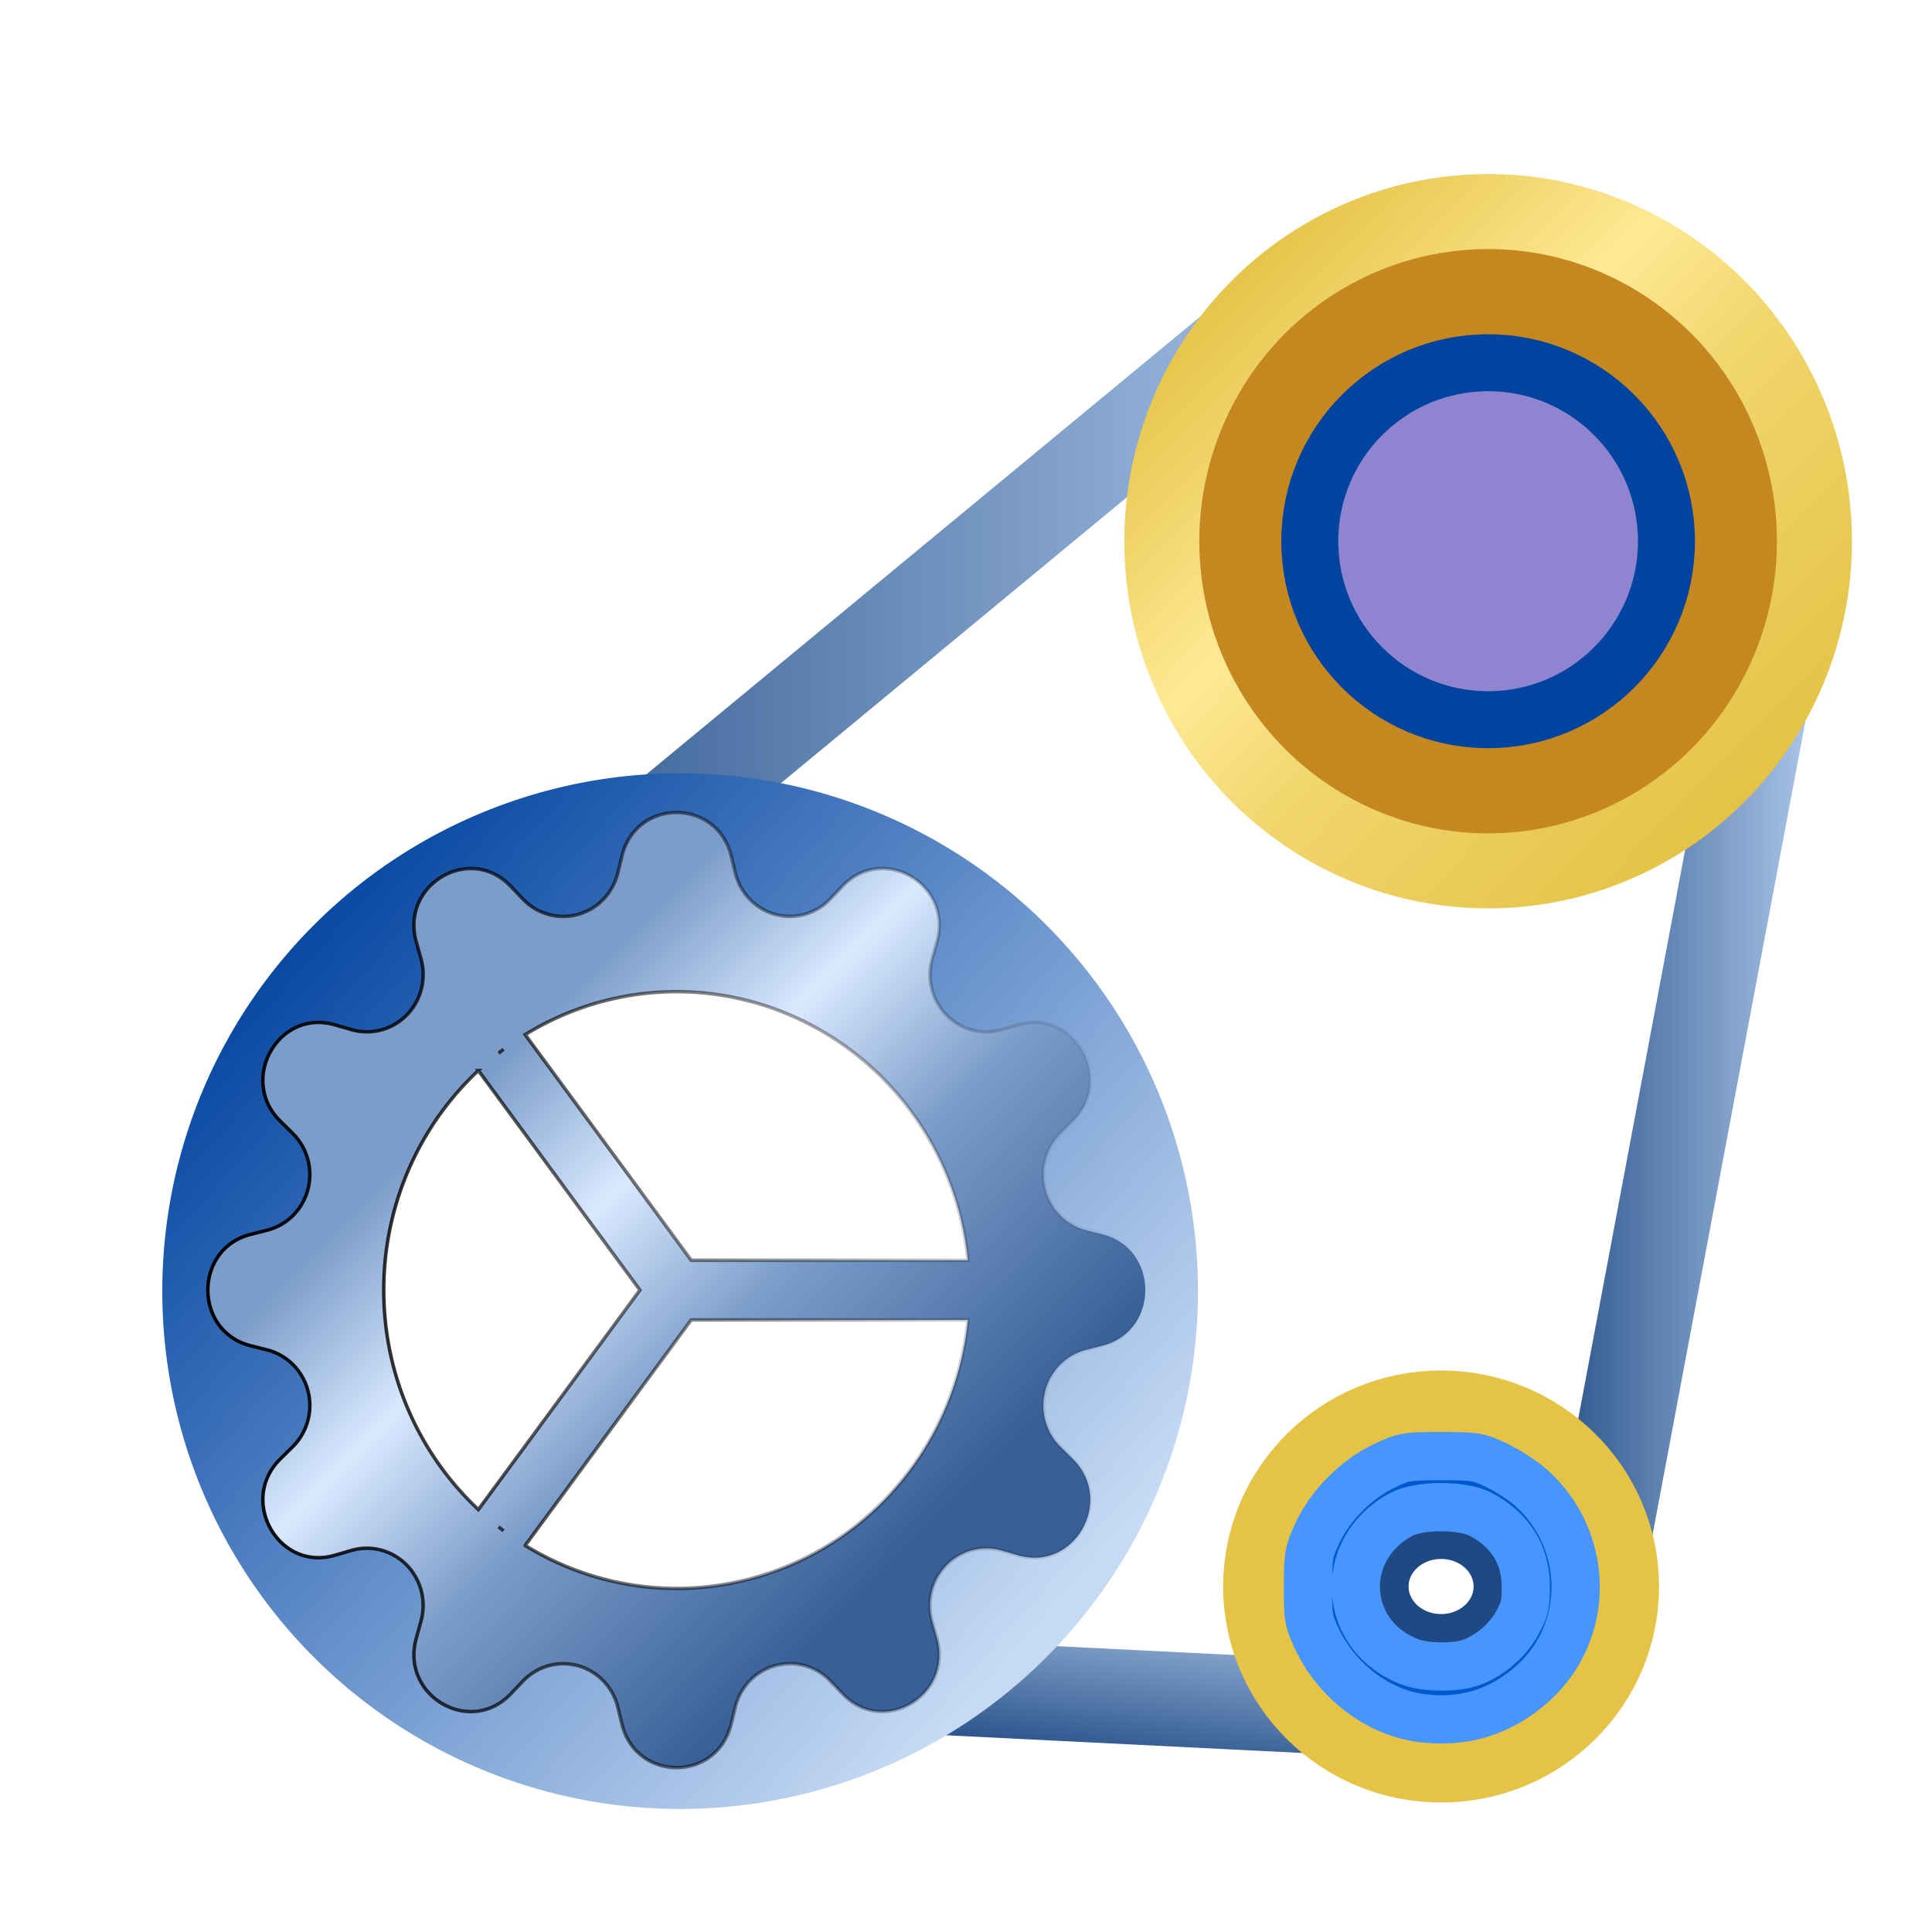
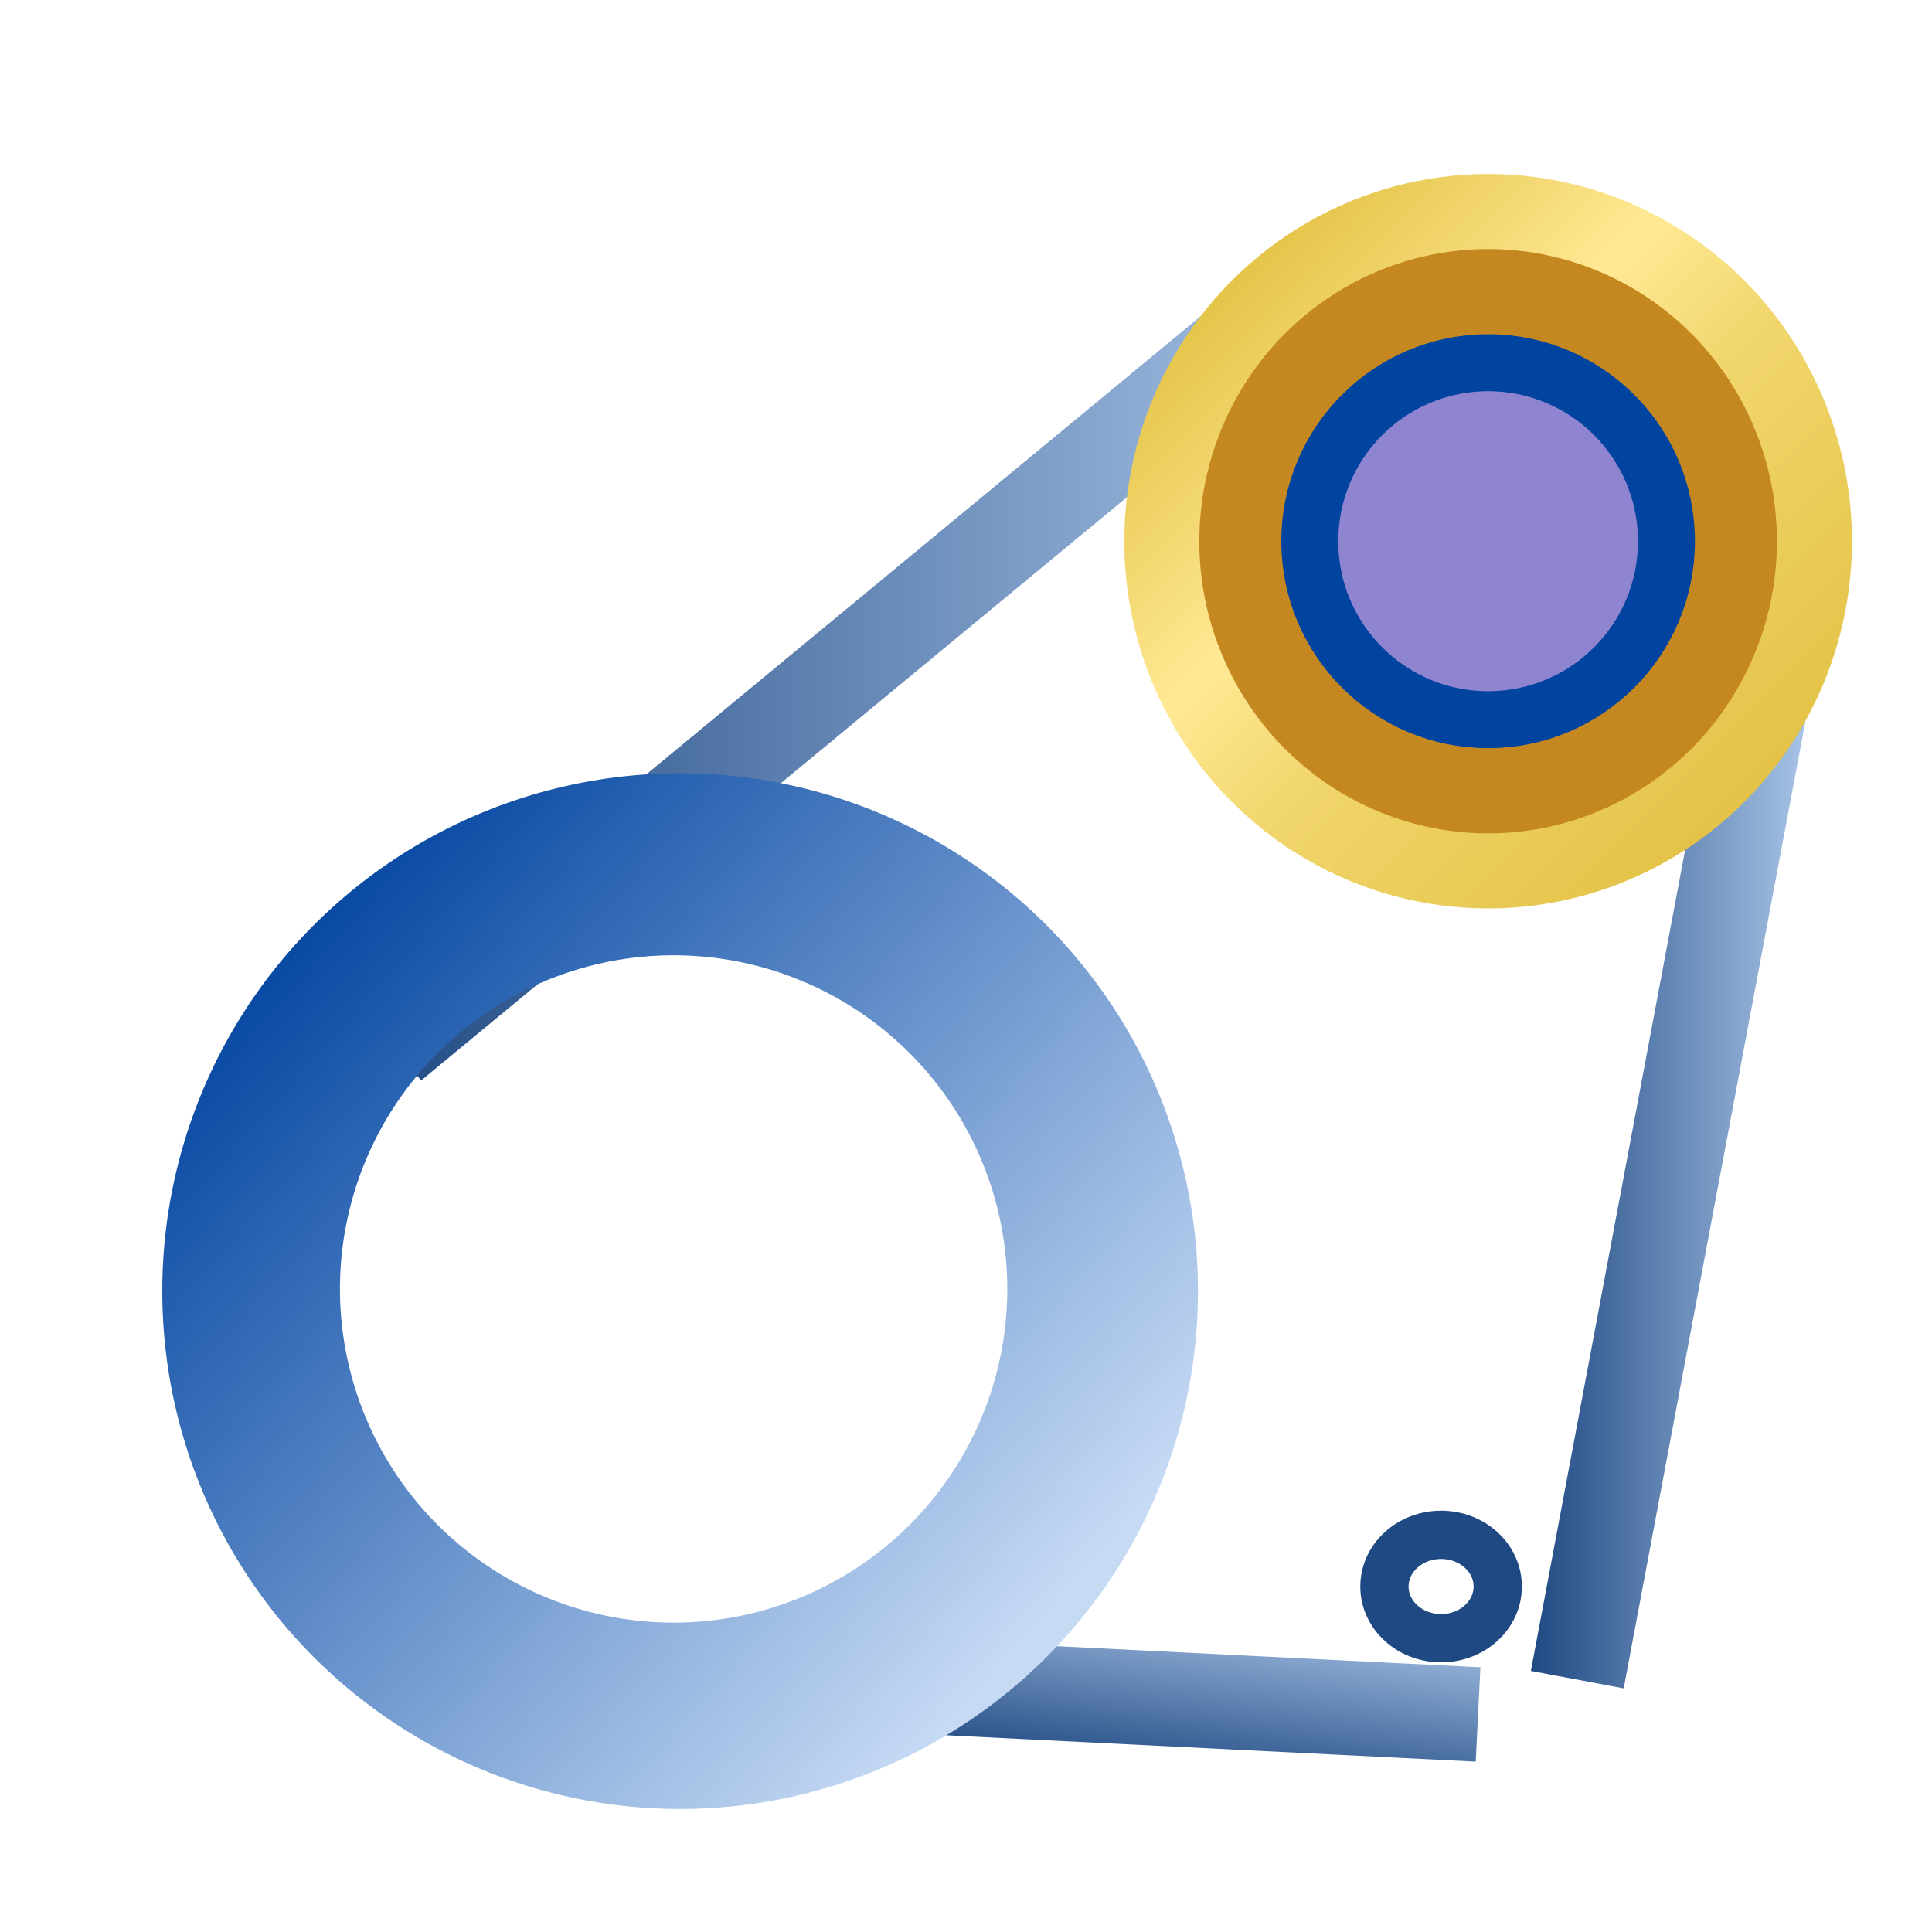
<svg xmlns="http://www.w3.org/2000/svg" xmlns:ns1="http://sodipodi.sourceforge.net/DTD/sodipodi-0.dtd" xmlns:ns2="http://www.inkscape.org/namespaces/inkscape" xmlns:xlink="http://www.w3.org/1999/xlink" version="1.1" id="Layer_1" x="0px" y="0px" viewBox="0 0 256 256" xml:space="preserve" ns1:docname="icon-generator-color.svg" width="256" height="256" ns2:version="1.4 (1:1.4+202410161351+e7c3feb100)">
  <defs id="defs1811">
    <linearGradient id="linearGradient1" ns2:collect="always">
      <stop style="stop-color:#0144a0;stop-opacity:1;" offset="0" id="stop1" />
      <stop style="stop-color:#c6daf4;stop-opacity:1;" offset="1" id="stop2" />
    </linearGradient>
    <linearGradient id="linearGradient20" ns2:collect="always">
      <stop style="stop-color:#000000;stop-opacity:1;" offset="0" id="stop20" />
      <stop style="stop-color:#000000;stop-opacity:0;" offset="1" id="stop21" />
    </linearGradient>
    <linearGradient id="linearGradient19" ns2:collect="always">
      <stop style="stop-color:#1f4982;stop-opacity:1;" offset="0" id="stop18" />
      <stop style="stop-color:#aec9eb;stop-opacity:1;" offset="1" id="stop19" />
    </linearGradient>
    <linearGradient id="linearGradient12" ns2:collect="always">
      <stop style="stop-color:#1f4982;stop-opacity:1;" offset="0" id="stop13" />
      <stop style="stop-color:#aec9eb;stop-opacity:1;" offset="1" id="stop14" />
    </linearGradient>
    <linearGradient id="linearGradient9" ns2:collect="always">
      <stop style="stop-color:#e4c347;stop-opacity:1;" offset="0" id="stop9" />
      <stop style="stop-color:#ffe994;stop-opacity:1;" offset="0.359" id="stop11" />
      <stop style="stop-color:#f1d66d;stop-opacity:1;" offset="0.563" id="stop12" />
      <stop style="stop-color:#e4c347;stop-opacity:0.999;" offset="1" id="stop10" />
    </linearGradient>
    <linearGradient id="linearGradient6" ns2:collect="always">
      <stop style="stop-color:#000000;stop-opacity:0;" offset="0" id="stop7" />
      <stop style="stop-color:#000000;stop-opacity:0;" offset="1" id="stop8" />
    </linearGradient>
    <linearGradient id="linearGradient3" ns2:collect="always">
      <stop style="stop-color:#7c9dca;stop-opacity:1;" offset="0.204" id="stop3" />
      <stop style="stop-color:#d9e9ff;stop-opacity:1;" offset="0.372" id="stop5" />
      <stop style="stop-color:#7c9dca;stop-opacity:1;" offset="0.545" id="stop6" />
      <stop style="stop-color:#385f96;stop-opacity:1;" offset="0.828" id="stop4" />
    </linearGradient>
    <ns2:path-effect effect="spiro" id="path-effect14911" is_visible="true" lpeversion="1" />
    <filter style="color-interpolation-filters:sRGB;" ns2:label="Drop Shadow" id="filter4693" x="-0.014" y="-0.015" width="1.053" height="1.053">
      <feFlood flood-opacity="0.498" flood-color="rgb(0,0,0)" result="flood" id="feFlood4683" />
      <feComposite in="flood" in2="SourceGraphic" operator="in" result="composite1" id="feComposite4685" />
      <feGaussianBlur in="composite1" stdDeviation="3" result="blur" id="feGaussianBlur4687" />
      <feOffset dx="12" dy="12" result="offset" id="feOffset4689" />
      <feComposite in="SourceGraphic" in2="offset" operator="over" result="composite2" id="feComposite4691" />
    </filter>
    <filter style="color-interpolation-filters:sRGB;" ns2:label="Drop Shadow" id="filter6979" x="-0.015" y="-0.035" width="1.07" height="1.078">
      <feFlood flood-opacity="0.498" flood-color="rgb(0,0,0)" result="flood" id="feFlood6969" />
      <feComposite in="flood" in2="SourceGraphic" operator="in" result="composite1" id="feComposite6971" />
      <feGaussianBlur in="composite1" stdDeviation="3" result="blur" id="feGaussianBlur6973" />
      <feOffset dx="12" dy="12" result="offset" id="feOffset6975" />
      <feComposite in="SourceGraphic" in2="offset" operator="over" result="composite2" id="feComposite6977" />
    </filter>
    <filter style="color-interpolation-filters:sRGB;" ns2:label="Drop Shadow" id="filter26630" x="-0.04" y="-0.062" width="1.129" height="1.142">
      <feFlood flood-opacity="0.498" flood-color="rgb(0,0,0)" result="flood" id="feFlood26620" />
      <feComposite in="flood" in2="SourceGraphic" operator="in" result="composite1" id="feComposite26622" />
      <feGaussianBlur in="composite1" stdDeviation="3" result="blur" id="feGaussianBlur26624" />
      <feOffset dx="6" dy="6" result="offset" id="feOffset26626" />
      <feComposite in="SourceGraphic" in2="offset" operator="over" result="composite2" id="feComposite26628" />
    </filter>
    <filter style="color-interpolation-filters:sRGB;" ns2:label="Drop Shadow" id="filter1304" x="-0.032" y="-0.053" width="1.106" height="1.117">
      <feFlood flood-opacity="0.498" flood-color="rgb(0,0,0)" result="flood" id="feFlood1294" />
      <feComposite in="flood" in2="SourceGraphic" operator="in" result="composite1" id="feComposite1296" />
      <feGaussianBlur in="composite1" stdDeviation="3" result="blur" id="feGaussianBlur1298" />
      <feOffset dx="6" dy="6" result="offset" id="feOffset1300" />
      <feComposite in="SourceGraphic" in2="offset" operator="over" result="composite2" id="feComposite1302" />
    </filter>
    <linearGradient ns2:collect="always" xlink:href="#linearGradient3" id="linearGradient4" x1="36.158" y1="120.278" x2="131.953" y2="215.286" gradientUnits="userSpaceOnUse" />
    <linearGradient ns2:collect="always" xlink:href="#linearGradient6" id="linearGradient8" x1="156.723" y1="28.421" x2="157.59" y2="29.172" gradientUnits="userSpaceOnUse" />
    <linearGradient ns2:collect="always" xlink:href="#linearGradient9" id="linearGradient10" x1="157.59" y1="29.172" x2="227.213" y2="98.195" gradientUnits="userSpaceOnUse" />
    <linearGradient ns2:collect="always" xlink:href="#linearGradient12" id="linearGradient14" x1="41.991" y1="79.976" x2="176.783" y2="79.976" gradientUnits="userSpaceOnUse" />
    <linearGradient ns2:collect="always" xlink:href="#linearGradient12" id="linearGradient16" x1="196.847" y1="147.433" x2="235.127" y2="147.433" gradientUnits="userSpaceOnUse" />
    <linearGradient ns2:collect="always" xlink:href="#linearGradient19" id="linearGradient18" x1="145.409" y1="229.725" x2="148.749" y2="203.74" gradientUnits="userSpaceOnUse" />
    <linearGradient ns2:collect="always" xlink:href="#linearGradient20" id="linearGradient21" x1="21.541" y1="164.94" x2="145.758" y2="164.94" gradientUnits="userSpaceOnUse" />
    <filter style="color-interpolation-filters:sRGB;" ns2:label="Drop Shadow" id="filter22" x="-0.033" y="-0.053" width="1.109" height="1.115">
      <feFlood result="flood" in="SourceGraphic" flood-opacity="0.498" flood-color="rgb(0,0,0)" id="feFlood21" />
      <feGaussianBlur result="blur" in="SourceGraphic" stdDeviation="3" id="feGaussianBlur21" />
      <feOffset result="offset" in="blur" dx="6" dy="6" id="feOffset21" />
      <feComposite result="comp1" operator="in" in="flood" in2="offset" id="feComposite21" />
      <feComposite result="comp2" operator="over" in="SourceGraphic" in2="comp1" id="feComposite22" />
    </filter>
    <linearGradient ns2:collect="always" xlink:href="#linearGradient1" id="linearGradient2" x1="27.609" y1="117.746" x2="131.144" y2="209.912" gradientUnits="userSpaceOnUse" />
  </defs>
  <ns1:namedview id="namedview1809" pagecolor="#505050" bordercolor="#ffffff" borderopacity="1" ns2:showpageshadow="0" ns2:pageopacity="0" ns2:pagecheckerboard="1" ns2:deskcolor="#505050" showgrid="false" ns2:zoom="2.4629372" ns2:cx="112.67035" ns2:cy="124.03889" ns2:window-width="1854" ns2:window-height="1011" ns2:window-x="0" ns2:window-y="0" ns2:window-maximized="1" ns2:current-layer="layer3" />
  <g ns2:groupmode="layer" id="layer3" ns2:label="Colors" style="display:inline">
    <g id="g21" style="filter:url(#filter22)">
      <path style="fill:#06459b;fill-opacity:1;stroke:url(#linearGradient16);stroke-width:12.518;stroke-linecap:butt;stroke-linejoin:miter;stroke-dasharray:none;stroke-opacity:1" d="M 228.975,78.307 202.999,216.56" id="path41610" />
      <path style="fill:#0044a1;fill-opacity:1;stroke:url(#linearGradient14);stroke-width:12.257;stroke-linecap:butt;stroke-linejoin:miter;stroke-dasharray:none;stroke-opacity:1" d="M 45.895,132.448 172.879,27.504" id="path41608" />
      <path style="fill:#1f4982;fill-opacity:1;stroke:url(#linearGradient18);stroke-width:12.518;stroke-linecap:butt;stroke-linejoin:miter;stroke-dasharray:none;stroke-opacity:1" d="M 189.852,221.172 76.697,215.542" id="path41612" />
-       <path id="path1" style="fill:url(#linearGradient2);stroke-width:0.476;fill-opacity:1" d="M 84.12,96.465 A 68.617,68.617 0 0 0 15.504,165.082 68.617,68.617 0 0 0 84.12,233.698 68.617,68.617 0 0 0 152.737,165.082 68.617,68.617 0 0 0 84.12,96.465 Z m -0.861,24.117 a 44.213,44.213 0 0 1 44.213,44.213 44.213,44.213 0 0 1 -44.213,44.213 44.213,44.213 0 0 1 -44.213,-44.213 44.213,44.213 0 0 1 44.213,-44.213 z" ns2:label="gearsurround" />
-       <path d="m 76.414,107.416 c 1.886,-7.672 12.576,-7.672 14.47,0 l 0.551,2.262 a 7.453,7.593 0 0 0 12.592,3.433 l 1.591,-1.669 c 5.395,-5.687 14.657,-0.237 12.522,7.363 l -0.621,2.246 a 7.453,7.593 0 0 0 9.215,9.388 l 2.197,-0.641 c 7.453,-2.175 12.809,7.261 7.227,12.758 l -1.638,1.621 a 7.453,7.593 0 0 0 3.369,12.829 l 2.22,0.562 c 7.53,1.922 7.53,12.813 0,14.743 L 137.89,172.873 a 7.453,7.593 0 0 0 -3.369,12.829 l 1.638,1.621 c 5.582,5.497 0.233,14.933 -7.227,12.758 l -2.205,-0.633 a 7.453,7.593 0 0 0 -9.215,9.388 l 0.629,2.238 c 2.135,7.593 -7.126,13.05 -12.522,7.363 l -1.591,-1.669 a 7.453,7.593 0 0 0 -12.592,3.433 l -0.551,2.262 c -1.886,7.672 -12.576,7.672 -14.47,0 l -0.551,-2.262 a 7.453,7.593 0 0 0 -12.592,-3.433 l -1.591,1.669 c -5.395,5.687 -14.657,0.237 -12.522,-7.363 l 0.621,-2.246 A 7.453,7.593 0 0 0 40.573,199.44 l -2.205,0.641 c -7.453,2.175 -12.809,-7.261 -7.227,-12.758 l 1.638,-1.621 A 7.453,7.593 0 0 0 29.409,172.873 l -2.22,-0.562 c -7.53,-1.922 -7.53,-12.813 0,-14.743 l 2.22,-0.562 a 7.453,7.593 0 0 0 3.369,-12.829 l -1.638,-1.621 c -5.582,-5.497 -0.233,-14.933 7.227,-12.758 l 2.205,0.633 a 7.453,7.593 0 0 0 9.215,-9.38 l -0.629,-2.246 c -2.135,-7.593 7.126,-13.05 12.522,-7.363 l 1.591,1.669 a 7.453,7.593 0 0 0 12.592,-3.433 z m 45.841,61.478 H 85.59 l -22,29.889 a 38.8,39.53 0 0 0 58.665,-29.889 z m 0,-7.909 a 38.8,39.53 0 0 0 -58.665,-29.889 l 22,29.897 h 36.665 z m -61.522,-27.943 c -0.233,0.166 -0.45,0.34 -0.675,0.514 z m -3.346,2.808 a 38.691,39.419 0 0 0 -12.537,29.09 c 0,11.508 4.829,21.869 12.537,29.09 l 21.41,-29.09 z m 2.67,60.474 0.675,0.514 z" id="path40675-6" style="display:inline;fill:url(#linearGradient4);fill-opacity:1;stroke-width:0.46;stroke:url(#linearGradient21)" ns2:label="gear" />
-       <ellipse style="fill:#000000;fill-opacity:0;stroke:#e4c347;stroke-width:9.941;stroke-dasharray:none;stroke-opacity:1;stop-color:#000000" id="path41606" cx="184.952" cy="204.221" rx="23.908" ry="23.651" />
+       <path id="path1" style="fill:url(#linearGradient2);stroke-width:0.476;fill-opacity:1" d="M 84.12,96.465 A 68.617,68.617 0 0 0 15.504,165.082 68.617,68.617 0 0 0 84.12,233.698 68.617,68.617 0 0 0 152.737,165.082 68.617,68.617 0 0 0 84.12,96.465 Z m -0.861,24.117 a 44.213,44.213 0 0 1 44.213,44.213 44.213,44.213 0 0 1 -44.213,44.213 44.213,44.213 0 0 1 -44.213,-44.213 44.213,44.213 0 0 1 44.213,-44.213 " ns2:label="gearsurround" />
      <circle style="fill:#c58821;fill-opacity:1;stroke-width:0.438;stroke-linecap:round;stroke-linejoin:round" id="path2004" cx="191.184" cy="65.714" r="44.557" />
      <ellipse style="fill:url(#linearGradient8);fill-opacity:1;stroke:url(#linearGradient10);stroke-width:9.941;stroke-dasharray:none;stroke-opacity:1;stop-color:#000000" id="path41604" cx="191.184" cy="65.714" rx="43.24" ry="43.685" />
      <ellipse style="fill:#8e84cf;fill-opacity:1;stroke:#0144a0;stroke-width:7.548;stroke-dasharray:none;stroke-opacity:1;stop-color:#000000" id="path41614" cx="191.184" cy="65.714" rx="23.63" ry="23.651" />
      <ellipse style="display:inline;fill:#000000;fill-opacity:0;stroke:#1f4982;stroke-width:6.397;stroke-dasharray:none;stroke-opacity:1;stop-color:#000000" id="path41614-3" cx="184.952" cy="204.221" rx="7.506" ry="6.849" />
-       <path style="fill:#0058cd;fill-opacity:1;stroke:#4795ff;stroke-width:6.397;stroke-dasharray:none;stroke-opacity:1;stop-color:#000000" d="m 182.146,221.629 c -5.6,-0.78 -11.007,-4.907 -13.607,-10.387 -1.154,-2.432 -1.238,-2.913 -1.228,-7.028 0.01,-4.112 0.099,-4.606 1.285,-7.141 1.696,-3.624 5.169,-7.105 8.815,-8.833 2.602,-1.234 2.953,-1.294 7.543,-1.294 4.561,0 4.952,0.066 7.422,1.249 1.434,0.687 3.449,1.998 4.477,2.913 7.798,6.943 7.922,19.055 0.266,25.944 -4.264,3.837 -9.277,5.369 -14.974,4.576 z m 6.292,-7.188 c 2.493,-0.693 5.148,-2.823 6.505,-5.218 1.071,-1.89 1.244,-2.592 1.234,-5.009 -0.018,-4.22 -2.038,-7.461 -5.952,-9.55 -2.394,-1.277 -8.146,-1.277 -10.54,0 -8.638,4.609 -7.833,16.337 1.345,19.615 1.821,0.65 5.372,0.728 7.408,0.162 z" id="path42219" />
    </g>
  </g>
</svg>